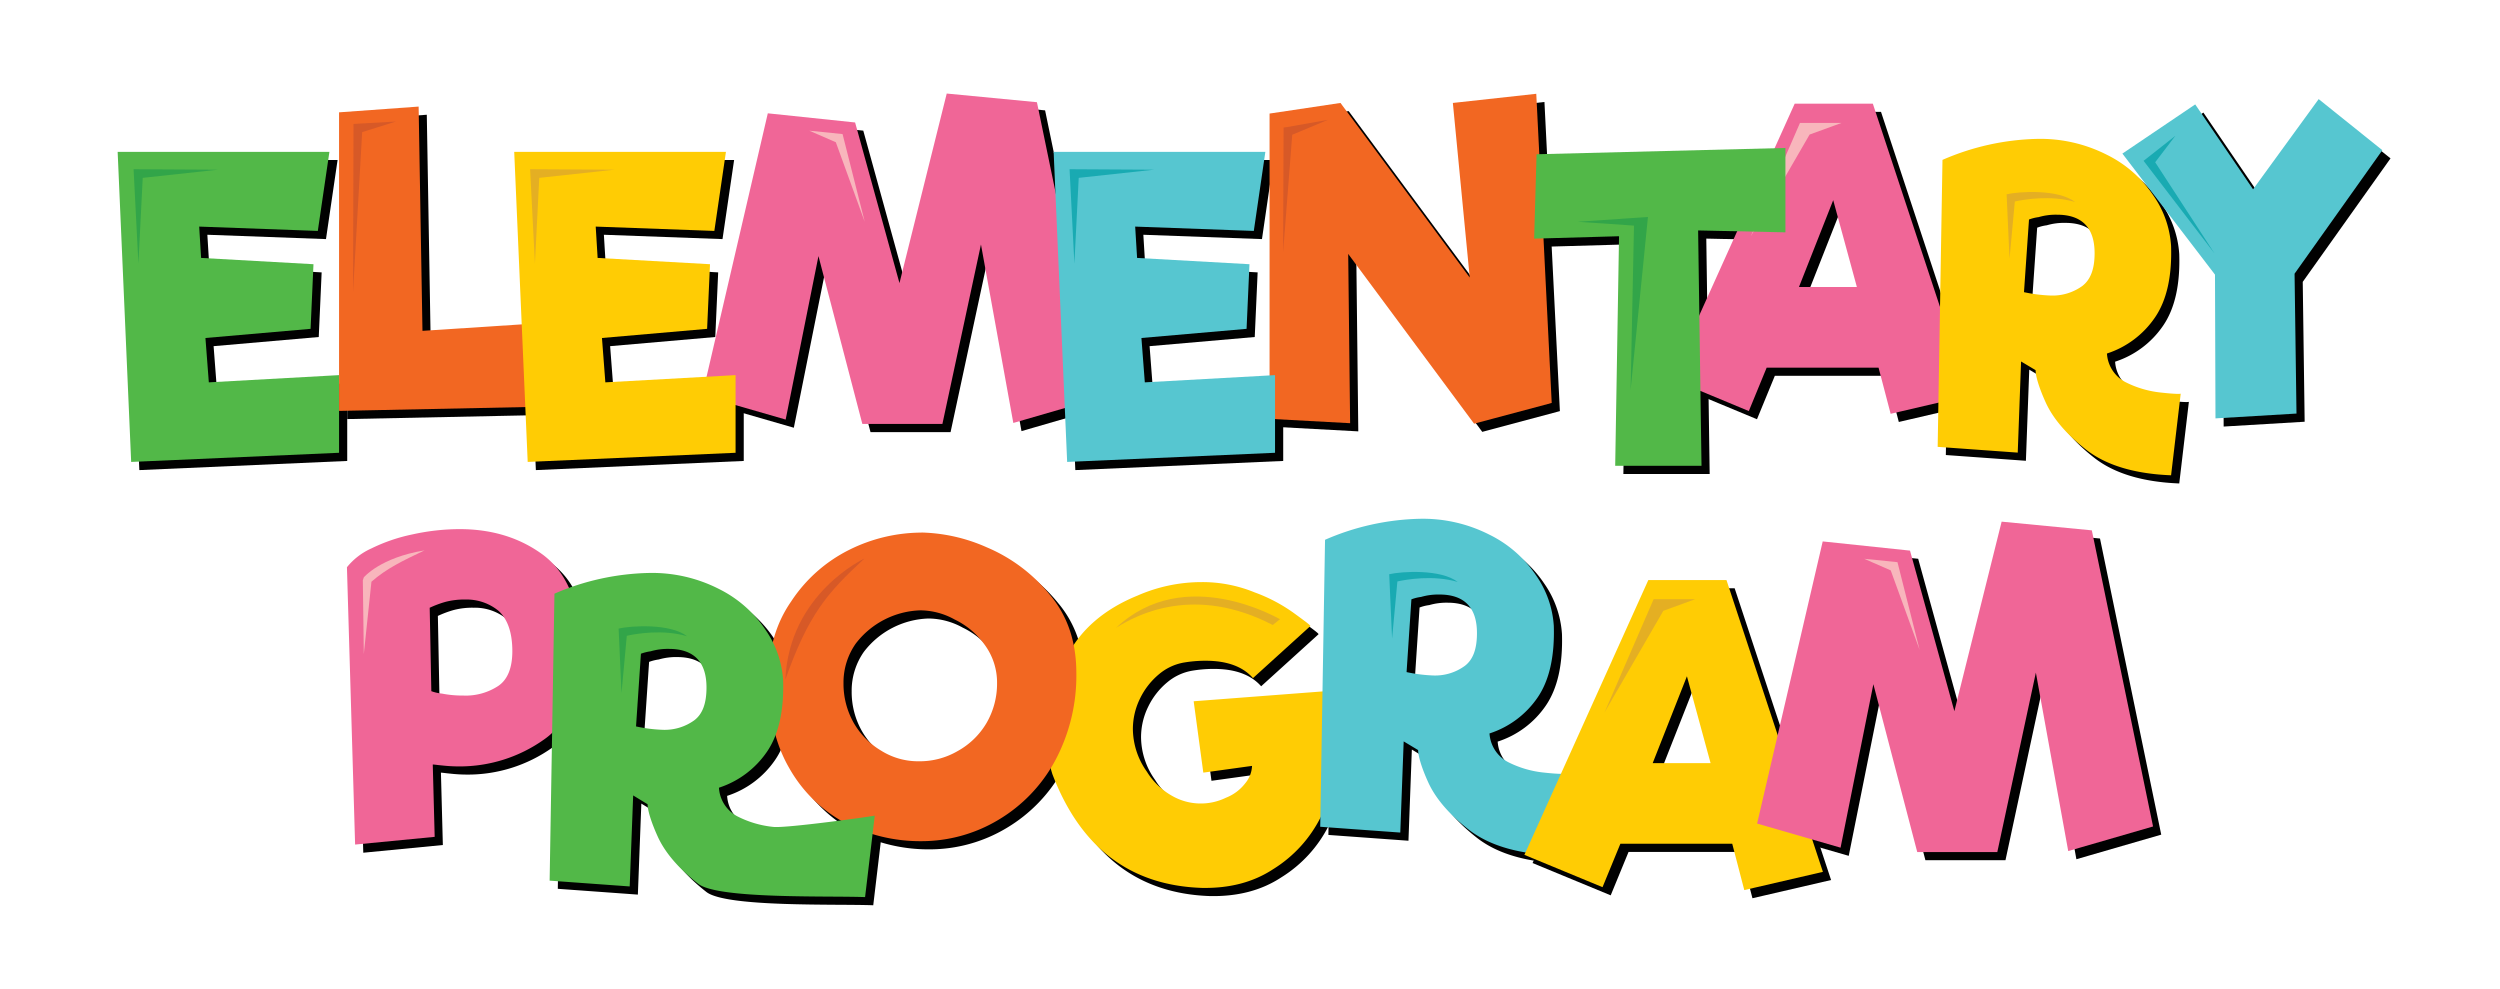
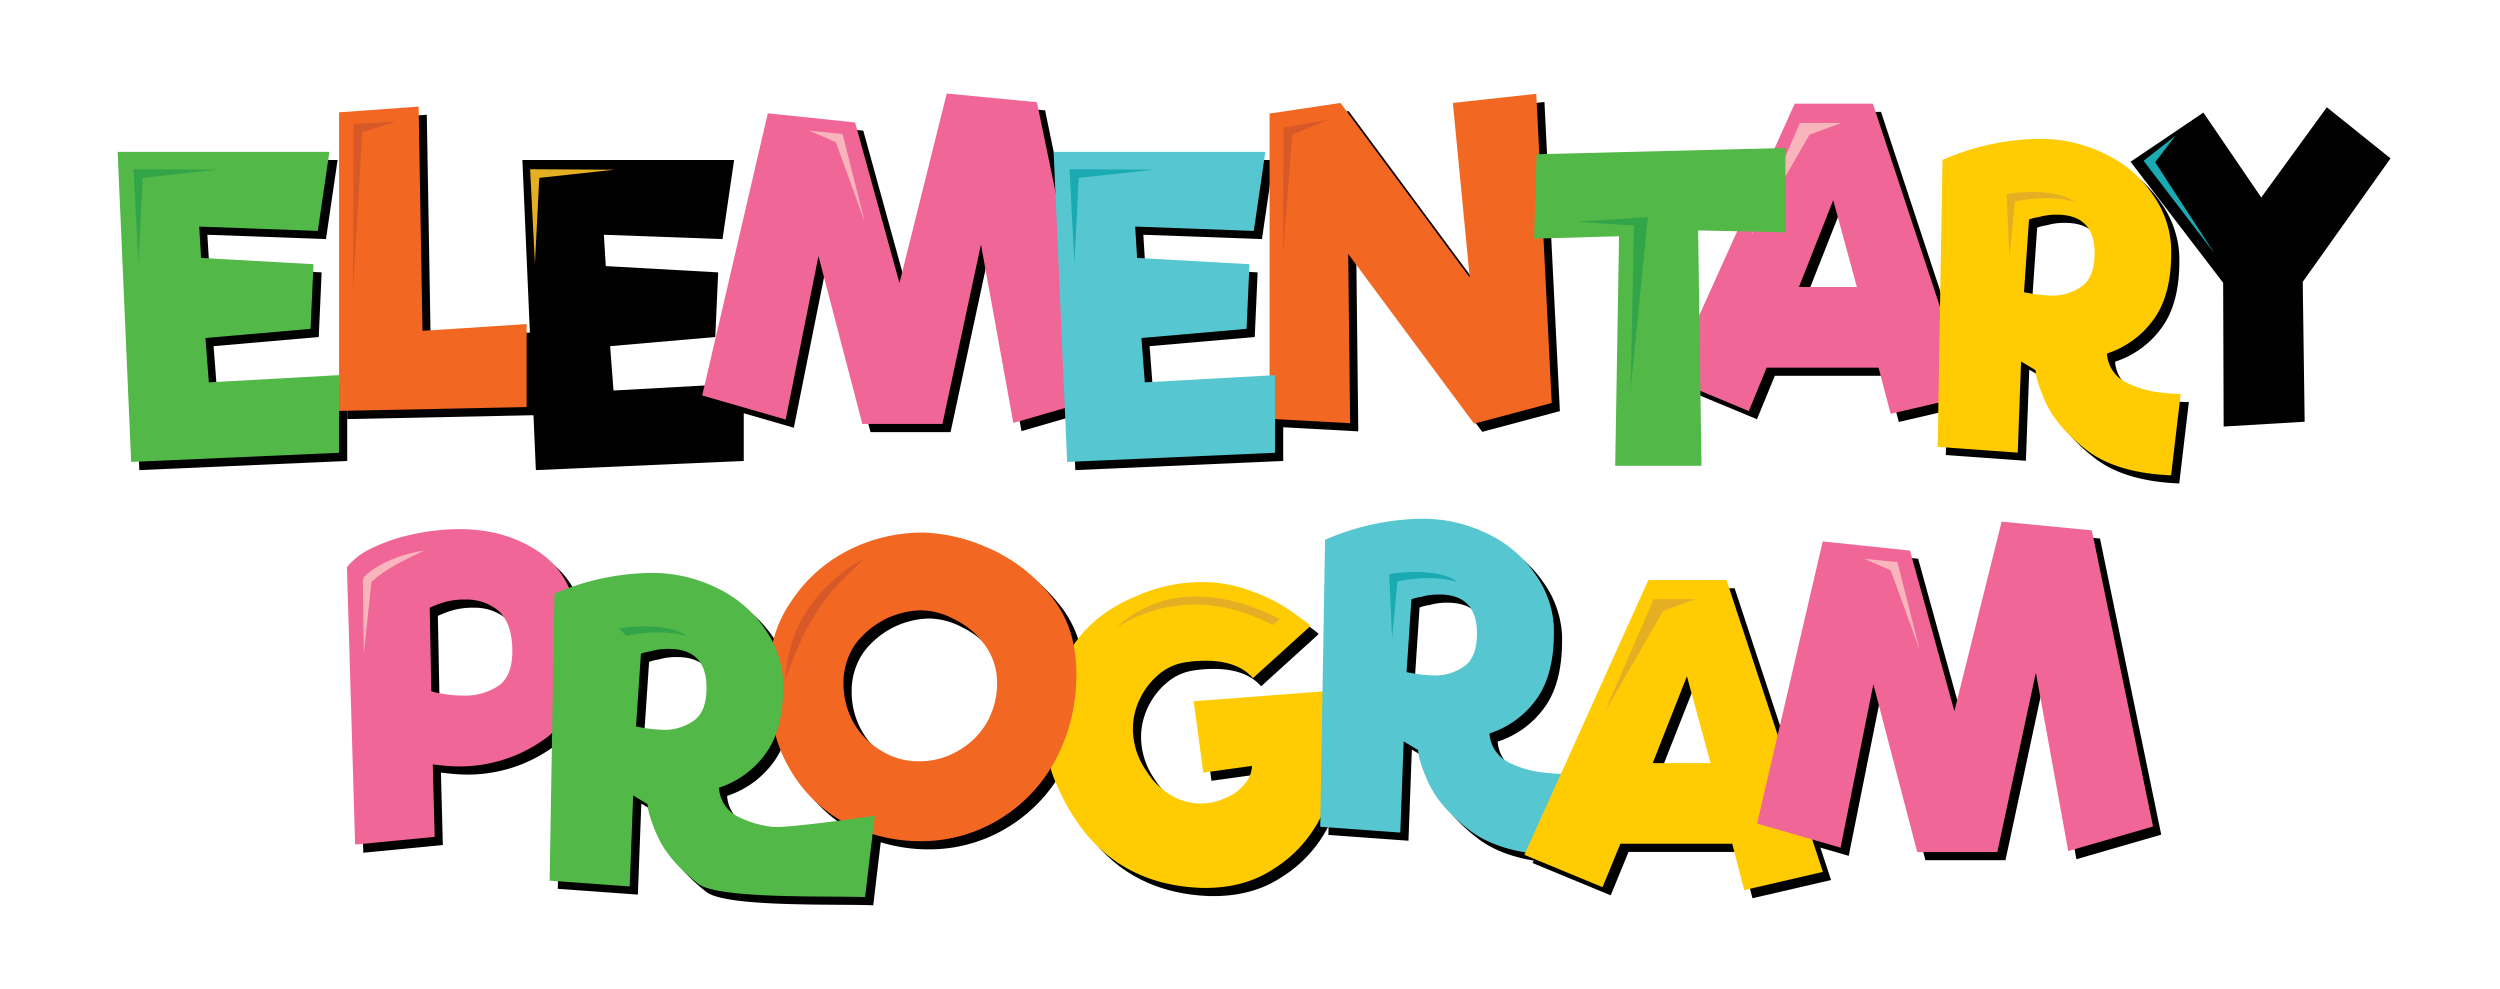
<svg xmlns="http://www.w3.org/2000/svg" viewBox="0 0 612 242">
  <defs>
    <style>.a{isolation:isolate;}.b{mix-blend-mode:multiply;}.c{fill:#010101;}.d{fill:#f06697;}.e{fill:#f8b6bc;}.f{fill:#f26722;}.g{fill:#d75927;}.h{fill:#ffcc04;}.i{fill:#e4af23;}.j{fill:#52b848;}.k{fill:#32a549;}.l{fill:#56c6d0;}.m{fill:#19aab2;}</style>
  </defs>
  <g class="a">
    <g class="b">
      <path class="c" d="M434.48,92l-4.37,10.63L411,94.68l30.34-67.3h19.13l23.61,71.43-19.25,4.49L461.87,92Zm16.29-41-8.38,21.25h14.17Z" />
      <polygon class="c" points="430.58 59.85 442.63 32.1 452.78 32.1 444.99 34.94 430.58 59.85" />
      <polygon class="c" points="233.76 24.9 255.84 27.02 270.83 99.52 250.06 105.54 242.14 61.85 232.7 105.78 213.1 105.78 202.36 64.69 194.33 104.71 173.9 98.81 189.96 29.74 211.33 31.98 222.19 71.3 233.76 24.9" />
      <polygon class="c" points="200.11 33.99 208.26 34.82 213.69 56.3 206.61 36.82 200.11 33.99" />
      <polygon class="c" points="361.79 69.94 357.66 27.2 378.08 24.96 381.86 100.64 362.86 105.72 332.04 64.16 332.51 105.6 312.79 104.53 312.79 29.8 330.15 27.2 361.79 69.94" />
      <polygon class="c" points="318.34 34.99 316.1 63.8 316.22 34.17 316.22 33.22 317.05 33.1 327.08 31.33 318.34 34.99" />
      <path class="c" d="M517.78,88.52a8.48,8.48,0,0,0,4.49,7,24.81,24.81,0,0,0,8.85,2.59c3.19.36,4.72.36,4.72.24l-2.36,20c-9-.35-15.94-2.48-20.78-6.26s-8.14-7.67-9.91-11.57-2.48-6.61-2.48-7.91l-3.55-2.12-.82,22.31-19.6-1.41,1.18-70.25A61.19,61.19,0,0,1,500.66,36a35.9,35.9,0,0,1,17.12,3.9,29.17,29.17,0,0,1,11.33,9.91,24.19,24.19,0,0,1,4.37,12.4c.24,7.44-1.06,13.34-4,17.59a22.7,22.7,0,0,1-11.69,8.74Zm-20.31-15a36.72,36.72,0,0,0,6.61.83A12.43,12.43,0,0,0,511.76,72c2-1.54,3-4.13,3-8,0-6.26-3.07-9.44-9.21-9.44a14.93,14.93,0,0,0-4.49.59,10.37,10.37,0,0,0-2.36.59Z" />
      <path class="c" d="M493.22,49.56c3.07-.71,12.64-1.3,16.77,1.89-6-1.77-12.64-.59-14.76-.12l-1.3,14Z" />
-       <polygon class="c" points="439.07 58.88 417.7 58.41 418.53 116.03 397.4 116.03 398.34 59.83 377.56 60.42 378.15 39.76 439.07 38.22 439.07 58.88" />
      <polygon class="c" points="405.42 55.11 401.17 97.49 402 57.23 388.19 56.29 405.42 55.11" />
      <polygon class="c" points="544.35 104.42 564.18 103.24 563.71 69 585.2 38.77 569.61 26.26 553.55 48.34 539.39 27.56 521.56 39.6 544.23 69.23 544.35 104.42" />
      <polygon class="c" points="544.11 64.04 526.75 41.37 534.54 35.23 529.59 41.72 544.11 64.04" />
      <polygon class="c" points="85 112.84 85 93.83 53.12 95.6 52.29 84.74 78.03 82.5 78.74 66.68 51.23 65.14 50.76 57.47 79.8 58.53 82.64 39.17 30.8 39.17 34.11 115.08 85 112.84" />
      <polygon class="c" points="35.88 66.56 34.7 43.42 55.36 43.54 36.94 45.54 35.88 66.56" />
      <polygon class="c" points="130.92 101.64 130.92 81.33 105.42 82.99 104.48 28.09 85 29.5 85 102.59 130.92 101.64" />
      <polygon class="c" points="88.42 73.54 88.54 32.34 98.93 31.75 90.66 34.34 88.42 73.54" />
      <polygon class="c" points="182.07 112.84 182.07 93.83 150.19 95.6 149.36 84.74 175.1 82.5 175.81 66.68 148.3 65.14 147.83 57.47 176.87 58.53 179.71 39.17 127.88 39.17 131.18 115.08 182.07 112.84" />
      <polygon class="c" points="132.95 66.56 131.77 43.42 152.43 43.54 134.01 45.54 132.95 66.56" />
      <polygon class="c" points="314.13 112.84 314.13 93.83 282.25 95.6 281.42 84.74 307.16 82.5 307.87 66.68 280.36 65.14 279.89 57.47 308.93 58.53 311.76 39.17 259.93 39.17 263.24 115.08 314.13 112.84" />
      <polygon class="c" points="265.01 66.56 263.83 43.42 284.49 43.54 266.07 45.54 265.01 66.56" />
      <path class="c" d="M308.73,168c-2.48-2.83-6.37-4.25-11.57-4.25a31.55,31.55,0,0,0-5.55.48,12.92,12.92,0,0,0-5.9,2.83,17.78,17.78,0,0,0-4.61,5.9,16.92,16.92,0,0,0-1.77,7.56,18.18,18.18,0,0,0,3.43,10.39,17,17,0,0,0,6.14,5.9,14.1,14.1,0,0,0,13.22.47,11,11,0,0,0,4.72-3.54,7.1,7.1,0,0,0,1.66-4.25l-11.93,1.65-2.36-17.47,32.47-2.48a32.67,32.67,0,0,1,2.83,13.7V185a35.06,35.06,0,0,1-4.13,16.89,31.59,31.59,0,0,1-11.69,12.87c-5,3.3-10.86,4.72-17.47,4.6-17.59-.59-29.76-9.92-36.6-27.86a28.21,28.21,0,0,1-1.3-9.45,41.61,41.61,0,0,1,5-19.6c3.3-6.37,9-11.33,17.12-14.64A39,39,0,0,1,296,144.5,33.58,33.58,0,0,1,309.09,147a39.58,39.58,0,0,1,9.8,5.19c2.59,1.89,3.89,2.84,3.89,3.07Z" />
      <path class="c" d="M313.57,155c-19.12-9.92-33.17-2.6-38.37.7,16.88-15.93,40-2.12,40.14-2.12Z" />
      <path class="c" d="M227.54,132.36A41.64,41.64,0,0,1,243.6,136,39.79,39.79,0,0,1,259,147.59c4.37,5.19,6.49,11.57,6.49,19.24a44.06,44.06,0,0,1-5.19,21.37,37.58,37.58,0,0,1-13.94,14.53,36.6,36.6,0,0,1-18.77,5.19,40,40,0,0,1-18.77-4.49A34.61,34.61,0,0,1,195.19,190c-3.42-5.91-5.07-13.11-5.07-21.61,0-7.32,1.77-13.7,5.54-19.13a36.46,36.46,0,0,1,14.17-12.63,39.92,39.92,0,0,1,17.71-4.25Zm-.59,56a18.45,18.45,0,0,0,9.45-2.48,18.69,18.69,0,0,0,7.08-6.85,19.24,19.24,0,0,0,2.6-9.79,15.58,15.58,0,0,0-3.07-9.45,19.31,19.31,0,0,0-7.32-6.14,17.57,17.57,0,0,0-8.38-2.24,20.72,20.72,0,0,0-15.82,8.14,16.54,16.54,0,0,0-3,9.69,19.4,19.4,0,0,0,2.48,9.68,18.78,18.78,0,0,0,6.73,6.84,17,17,0,0,0,9.21,2.6Z" />
      <path class="c" d="M194.25,168.37c.94-21.13,19.36-29.64,19.36-29.64-9.21,8.51-13.7,13.7-19.36,29.64Z" />
      <path class="c" d="M143.83,158.33c.48,12.16-2.36,20.31-8.62,24.68a35.69,35.69,0,0,1-20.89,6.61,38.75,38.75,0,0,1-4.14-.24c-1.18-.11-1.88-.23-2.24-.23l.47,17.71-19.48,1.89-2-67.89a16.09,16.09,0,0,1,6-4.61,42,42,0,0,1,10-3.42,54.14,54.14,0,0,1,11.57-1.3q12,0,20.55,6.38c5.55,4.25,8.5,11,8.73,20.42ZM107.59,171.2a10.48,10.48,0,0,0,2.59.59,26.28,26.28,0,0,0,5.2.48A14.48,14.48,0,0,0,124,169.9c2.24-1.53,3.42-4.36,3.42-8.5,0-4.6-1.18-7.79-3.3-9.8a12.24,12.24,0,0,0-8.15-2.83,17.91,17.91,0,0,0-5,.59,25.26,25.26,0,0,0-3.78,1.42Z" />
-       <path class="c" d="M91.06,162.11l-.24-18.06.24-.71s4-4.84,14.87-6.61c-5.43,2.59-9.2,4.37-13,7.67Z" />
      <path class="c" d="M178,194.83a8.47,8.47,0,0,0,4.49,7,24.74,24.74,0,0,0,8.85,2.6c3.19.35,24.8-2.66,24.8-2.77l-2.37,19.95c-9-.35-36,.53-40.84-3.25s-8.15-7.67-9.92-11.57-2.48-6.61-2.48-7.91L157,196.72,156.15,219l-19.6-1.42,1.18-70.25a61.36,61.36,0,0,1,23.14-5.07A36,36,0,0,1,178,146.18a29.38,29.38,0,0,1,11.34,9.92,24.37,24.37,0,0,1,4.37,12.4c.23,7.44-1.07,13.34-4,17.59A22.75,22.75,0,0,1,178,194.83Zm-20.3-15a36.61,36.61,0,0,0,6.61.83A12.4,12.4,0,0,0,172,178.3c2-1.54,2.95-4.13,2.95-8,0-6.26-3.07-9.45-9.21-9.45a15.19,15.19,0,0,0-4.48.59,11.64,11.64,0,0,0-2.36.59Z" />
      <path class="c" d="M153.44,155.87c3.07-.71,12.63-1.3,16.76,1.88-6-1.77-12.63-.59-14.76-.11l-1.3,14.05Z" />
      <path class="c" d="M366.63,181.53a8.52,8.52,0,0,0,4.49,7,24.94,24.94,0,0,0,8.86,2.6c3.18.35,4.72.35,4.72.23l-2.36,20c-9-.36-15.94-2.48-20.78-6.26s-8.15-7.68-9.92-11.57-2.48-6.61-2.48-7.91l-3.54-2.13-.83,22.32-19.6-1.42,1.18-70.25A61.19,61.19,0,0,1,349.51,129a35.87,35.87,0,0,1,17.12,3.9A29.29,29.29,0,0,1,378,142.81a24.31,24.31,0,0,1,4.37,12.39c.23,7.44-1.07,13.35-4,17.6a22.68,22.68,0,0,1-11.69,8.73Zm-20.3-15a37.54,37.54,0,0,0,6.61.83,12.32,12.32,0,0,0,7.67-2.37c2-1.53,2.95-4.13,2.95-8,0-6.26-3.07-9.45-9.2-9.45a15.21,15.21,0,0,0-4.49.59,10.17,10.17,0,0,0-2.36.59Z" />
      <path class="c" d="M342.08,142.57c3.07-.71,12.63-1.3,16.76,1.89-6-1.77-12.63-.59-14.76-.12l-1.3,14Z" />
      <path class="c" d="M398.67,208.55l-4.37,10.63-19.13-7.91L405.51,144h19.13l23.61,71.43L429,219.89l-2.95-11.34Zm16.29-41-8.38,21.26h14.17Z" />
      <polygon class="c" points="394.77 176.44 406.81 148.69 416.97 148.69 409.18 151.53 394.77 176.44" />
      <polygon class="c" points="492 129.7 514.08 131.83 529.07 204.32 508.3 210.34 500.38 166.66 490.94 210.58 471.34 210.58 460.6 169.49 452.57 209.51 432.14 203.61 448.2 134.54 469.57 136.79 480.43 176.1 492 129.7" />
      <polygon class="c" points="458.35 138.79 466.5 139.62 471.93 161.11 464.85 141.63 458.35 138.79" />
    </g>
    <path class="d" d="M432.48,90l-4.37,10.63L409,92.68l30.34-67.3h19.13l23.61,71.43-19.25,4.49L459.87,90Zm16.29-41-8.38,21.25h14.17Z" />
    <polygon class="e" points="428.58 57.85 440.63 30.1 450.78 30.1 442.99 32.94 428.58 57.85" />
    <polygon class="d" points="231.76 22.9 253.84 25.02 268.83 97.52 248.06 103.54 240.14 59.85 230.7 103.78 211.1 103.78 200.36 62.69 192.33 102.71 171.9 96.81 187.96 27.74 209.33 29.98 220.19 69.3 231.76 22.9" />
    <polygon class="e" points="198.11 31.99 206.26 32.82 211.69 54.3 204.61 34.82 198.11 31.99" />
    <polygon class="f" points="359.79 67.94 355.66 25.2 376.08 22.96 379.86 98.64 360.86 103.72 330.04 62.16 330.51 103.6 310.79 102.53 310.79 27.8 328.15 25.2 359.79 67.94" />
    <polygon class="g" points="316.34 32.99 314.1 61.8 314.22 32.17 314.22 31.22 315.05 31.11 325.08 29.33 316.34 32.99" />
    <path class="h" d="M515.78,86.52a8.48,8.48,0,0,0,4.49,7,24.81,24.81,0,0,0,8.85,2.59c3.19.36,4.72.36,4.72.24l-2.36,20c-9-.35-15.94-2.48-20.78-6.26s-8.14-7.67-9.91-11.57-2.48-6.61-2.48-7.91l-3.55-2.12-.82,22.31-19.6-1.41,1.18-70.25A61.19,61.19,0,0,1,498.66,34a35.9,35.9,0,0,1,17.12,3.9,29.17,29.17,0,0,1,11.33,9.91,24.19,24.19,0,0,1,4.37,12.4c.24,7.44-1.06,13.34-4,17.59a22.7,22.7,0,0,1-11.69,8.74Zm-20.31-15a36.72,36.72,0,0,0,6.61.83A12.43,12.43,0,0,0,509.76,70c2-1.54,3-4.13,3-8,0-6.26-3.07-9.44-9.21-9.44a14.93,14.93,0,0,0-4.49.59,10.37,10.37,0,0,0-2.36.59Z" />
    <path class="i" d="M491.22,47.56c3.07-.71,12.64-1.3,16.77,1.89-6-1.77-12.64-.59-14.76-.12l-1.3,14.05Z" />
    <polygon class="j" points="437.07 56.88 415.7 56.41 416.53 114.03 395.4 114.03 396.34 57.83 375.56 58.42 376.15 37.76 437.07 36.22 437.07 56.88" />
    <polygon class="k" points="403.42 53.11 399.17 95.49 400 55.23 386.19 54.29 403.42 53.11" />
-     <polygon class="l" points="542.35 102.42 562.18 101.24 561.71 67 583.2 36.77 567.61 24.26 551.55 46.34 537.39 25.56 519.56 37.6 542.23 67.23 542.35 102.42" />
    <polygon class="m" points="542.11 62.04 524.75 39.37 532.54 33.23 527.59 39.72 542.11 62.04" />
    <polygon class="j" points="83 110.84 83 91.83 51.12 93.6 50.29 82.74 76.03 80.5 76.74 64.68 49.23 63.14 48.76 55.47 77.8 56.53 80.64 37.17 28.8 37.17 32.11 113.08 83 110.84" />
    <polygon class="k" points="33.88 64.56 32.7 41.42 53.36 41.54 34.94 43.54 33.88 64.56" />
    <polygon class="f" points="128.92 99.64 128.92 79.33 103.42 80.99 102.48 26.09 83 27.5 83 100.59 128.92 99.64" />
    <polygon class="g" points="86.42 71.54 86.54 30.34 96.93 29.75 88.66 32.34 86.42 71.54" />
-     <polygon class="h" points="180.07 110.84 180.07 91.83 148.19 93.6 147.36 82.74 173.1 80.5 173.81 64.68 146.3 63.14 145.83 55.47 174.87 56.53 177.71 37.17 125.88 37.17 129.18 113.08 180.07 110.84" />
    <polygon class="i" points="130.95 64.56 129.77 41.42 150.43 41.54 132.01 43.54 130.95 64.56" />
    <polygon class="l" points="312.13 110.84 312.13 91.83 280.25 93.6 279.42 82.74 305.16 80.5 305.87 64.68 278.36 63.14 277.89 55.47 306.93 56.53 309.76 37.17 257.93 37.17 261.24 113.08 312.13 110.84" />
    <polygon class="m" points="263.01 64.56 261.83 41.42 282.49 41.54 264.07 43.54 263.01 64.56" />
    <path class="h" d="M306.73,166c-2.48-2.83-6.37-4.25-11.57-4.25a31.55,31.55,0,0,0-5.55.48,12.92,12.92,0,0,0-5.9,2.83,17.78,17.78,0,0,0-4.61,5.9,16.92,16.92,0,0,0-1.77,7.56,18.18,18.18,0,0,0,3.43,10.39,17,17,0,0,0,6.14,5.9,14.1,14.1,0,0,0,13.22.47,11,11,0,0,0,4.72-3.54,7.1,7.1,0,0,0,1.66-4.25l-11.93,1.65-2.36-17.47,32.47-2.48a32.67,32.67,0,0,1,2.83,13.7V183a35.06,35.06,0,0,1-4.13,16.89,31.59,31.59,0,0,1-11.69,12.87c-5,3.3-10.86,4.72-17.47,4.6-17.59-.59-29.76-9.92-36.6-27.86a28.21,28.21,0,0,1-1.3-9.45,41.61,41.61,0,0,1,5-19.6c3.3-6.37,9-11.33,17.12-14.64A39,39,0,0,1,294,142.5,33.58,33.58,0,0,1,307.09,145a39.58,39.58,0,0,1,9.8,5.19c2.59,1.89,3.89,2.84,3.89,3.07Z" />
    <path class="i" d="M311.57,153c-19.12-9.92-33.17-2.6-38.37.7,16.88-15.93,40-2.12,40.14-2.12Z" />
    <path class="f" d="M225.54,130.36A41.64,41.64,0,0,1,241.6,134,39.79,39.79,0,0,1,257,145.59c4.37,5.19,6.49,11.57,6.49,19.24a44.06,44.06,0,0,1-5.19,21.37,37.58,37.58,0,0,1-13.94,14.53,36.6,36.6,0,0,1-18.77,5.19,40,40,0,0,1-18.77-4.49A34.61,34.61,0,0,1,193.19,188c-3.42-5.91-5.07-13.11-5.07-21.61,0-7.32,1.77-13.7,5.54-19.13a36.46,36.46,0,0,1,14.17-12.63,39.92,39.92,0,0,1,17.71-4.25Zm-.59,56a18.45,18.45,0,0,0,9.45-2.48,18.69,18.69,0,0,0,7.08-6.85,19.24,19.24,0,0,0,2.6-9.79,15.58,15.58,0,0,0-3.07-9.45,19.31,19.31,0,0,0-7.32-6.14,17.57,17.57,0,0,0-8.38-2.24,20.72,20.72,0,0,0-15.82,8.14,16.54,16.54,0,0,0-3,9.69,19.4,19.4,0,0,0,2.48,9.68,18.78,18.78,0,0,0,6.73,6.84,17,17,0,0,0,9.21,2.6Z" />
    <path class="g" d="M192.25,166.37c.94-21.13,19.36-29.64,19.36-29.64-9.21,8.51-13.7,13.7-19.36,29.64Z" />
    <path class="d" d="M141.83,156.33c.48,12.16-2.36,20.31-8.62,24.68a35.69,35.69,0,0,1-20.89,6.61,38.75,38.75,0,0,1-4.14-.24c-1.18-.11-1.88-.23-2.24-.23l.47,17.71-19.48,1.89-2-67.89a16.09,16.09,0,0,1,6-4.61,42,42,0,0,1,10-3.42,54.14,54.14,0,0,1,11.57-1.3q12,0,20.55,6.38c5.55,4.25,8.5,11,8.73,20.42ZM105.59,169.2a10.48,10.48,0,0,0,2.59.59,26.28,26.28,0,0,0,5.2.48A14.48,14.48,0,0,0,122,167.9c2.24-1.53,3.42-4.36,3.42-8.5,0-4.6-1.18-7.79-3.3-9.8a12.24,12.24,0,0,0-8.15-2.83,17.91,17.91,0,0,0-5,.59,25.26,25.26,0,0,0-3.78,1.42Z" />
    <path class="e" d="M89.06,160.11l-.24-18.06.24-.71s4-4.84,14.87-6.61c-5.43,2.59-9.2,4.37-13,7.67Z" />
    <path class="j" d="M176,192.83a8.47,8.47,0,0,0,4.49,7,24.74,24.74,0,0,0,8.85,2.6c3.19.35,24.8-2.66,24.8-2.77l-2.37,19.95c-9-.35-36,.53-40.84-3.25s-8.15-7.67-9.92-11.57-2.48-6.61-2.48-7.91L155,194.72,154.15,217l-19.6-1.42,1.18-70.25a61.36,61.36,0,0,1,23.14-5.07A36,36,0,0,1,176,144.18a29.38,29.38,0,0,1,11.34,9.92,24.37,24.37,0,0,1,4.37,12.4c.23,7.44-1.07,13.34-4,17.59A22.75,22.75,0,0,1,176,192.83Zm-20.3-15a36.61,36.61,0,0,0,6.61.83A12.4,12.4,0,0,0,170,176.3c2-1.54,2.95-4.13,2.95-8,0-6.26-3.07-9.45-9.21-9.45a15.19,15.19,0,0,0-4.48.59,11.64,11.64,0,0,0-2.36.59Z" />
-     <path class="k" d="M151.44,153.87c3.07-.71,12.63-1.3,16.76,1.88-6-1.77-12.63-.59-14.76-.11l-1.3,14.05Z" />
+     <path class="k" d="M151.44,153.87c3.07-.71,12.63-1.3,16.76,1.88-6-1.77-12.63-.59-14.76-.11Z" />
    <path class="l" d="M364.63,179.53a8.52,8.52,0,0,0,4.49,7,24.94,24.94,0,0,0,8.86,2.6c3.18.35,4.72.35,4.72.23l-2.36,20c-9-.36-15.94-2.48-20.78-6.26s-8.15-7.68-9.92-11.57-2.48-6.61-2.48-7.91l-3.54-2.13-.83,22.32-19.6-1.42,1.18-70.25A61.19,61.19,0,0,1,347.51,127a35.87,35.87,0,0,1,17.12,3.9A29.29,29.29,0,0,1,376,140.81a24.31,24.31,0,0,1,4.37,12.39c.23,7.44-1.07,13.35-4,17.6a22.68,22.68,0,0,1-11.69,8.73Zm-20.3-15a37.54,37.54,0,0,0,6.61.83,12.32,12.32,0,0,0,7.67-2.37c2-1.53,2.95-4.13,2.95-8,0-6.26-3.07-9.45-9.2-9.45a15.21,15.21,0,0,0-4.49.59,10.17,10.17,0,0,0-2.36.59Z" />
    <path class="m" d="M340.08,140.57c3.07-.71,12.63-1.3,16.76,1.89-6-1.77-12.63-.59-14.76-.12l-1.3,14Z" />
    <path class="h" d="M396.67,206.55l-4.37,10.63-19.13-7.91L403.51,142h19.13l23.61,71.43L427,217.89l-2.95-11.34Zm16.29-41-8.38,21.26h14.17Z" />
    <polygon class="i" points="392.77 174.44 404.81 146.69 414.97 146.69 407.18 149.53 392.77 174.44" />
    <polygon class="d" points="490 127.7 512.08 129.83 527.07 202.32 506.3 208.34 498.38 164.66 488.94 208.58 469.34 208.58 458.6 167.49 450.57 207.51 430.14 201.61 446.2 132.54 467.57 134.79 478.43 174.1 490 127.7" />
    <polygon class="e" points="456.35 136.79 464.5 137.62 469.93 159.11 462.85 139.63 456.35 136.79" />
  </g>
</svg>